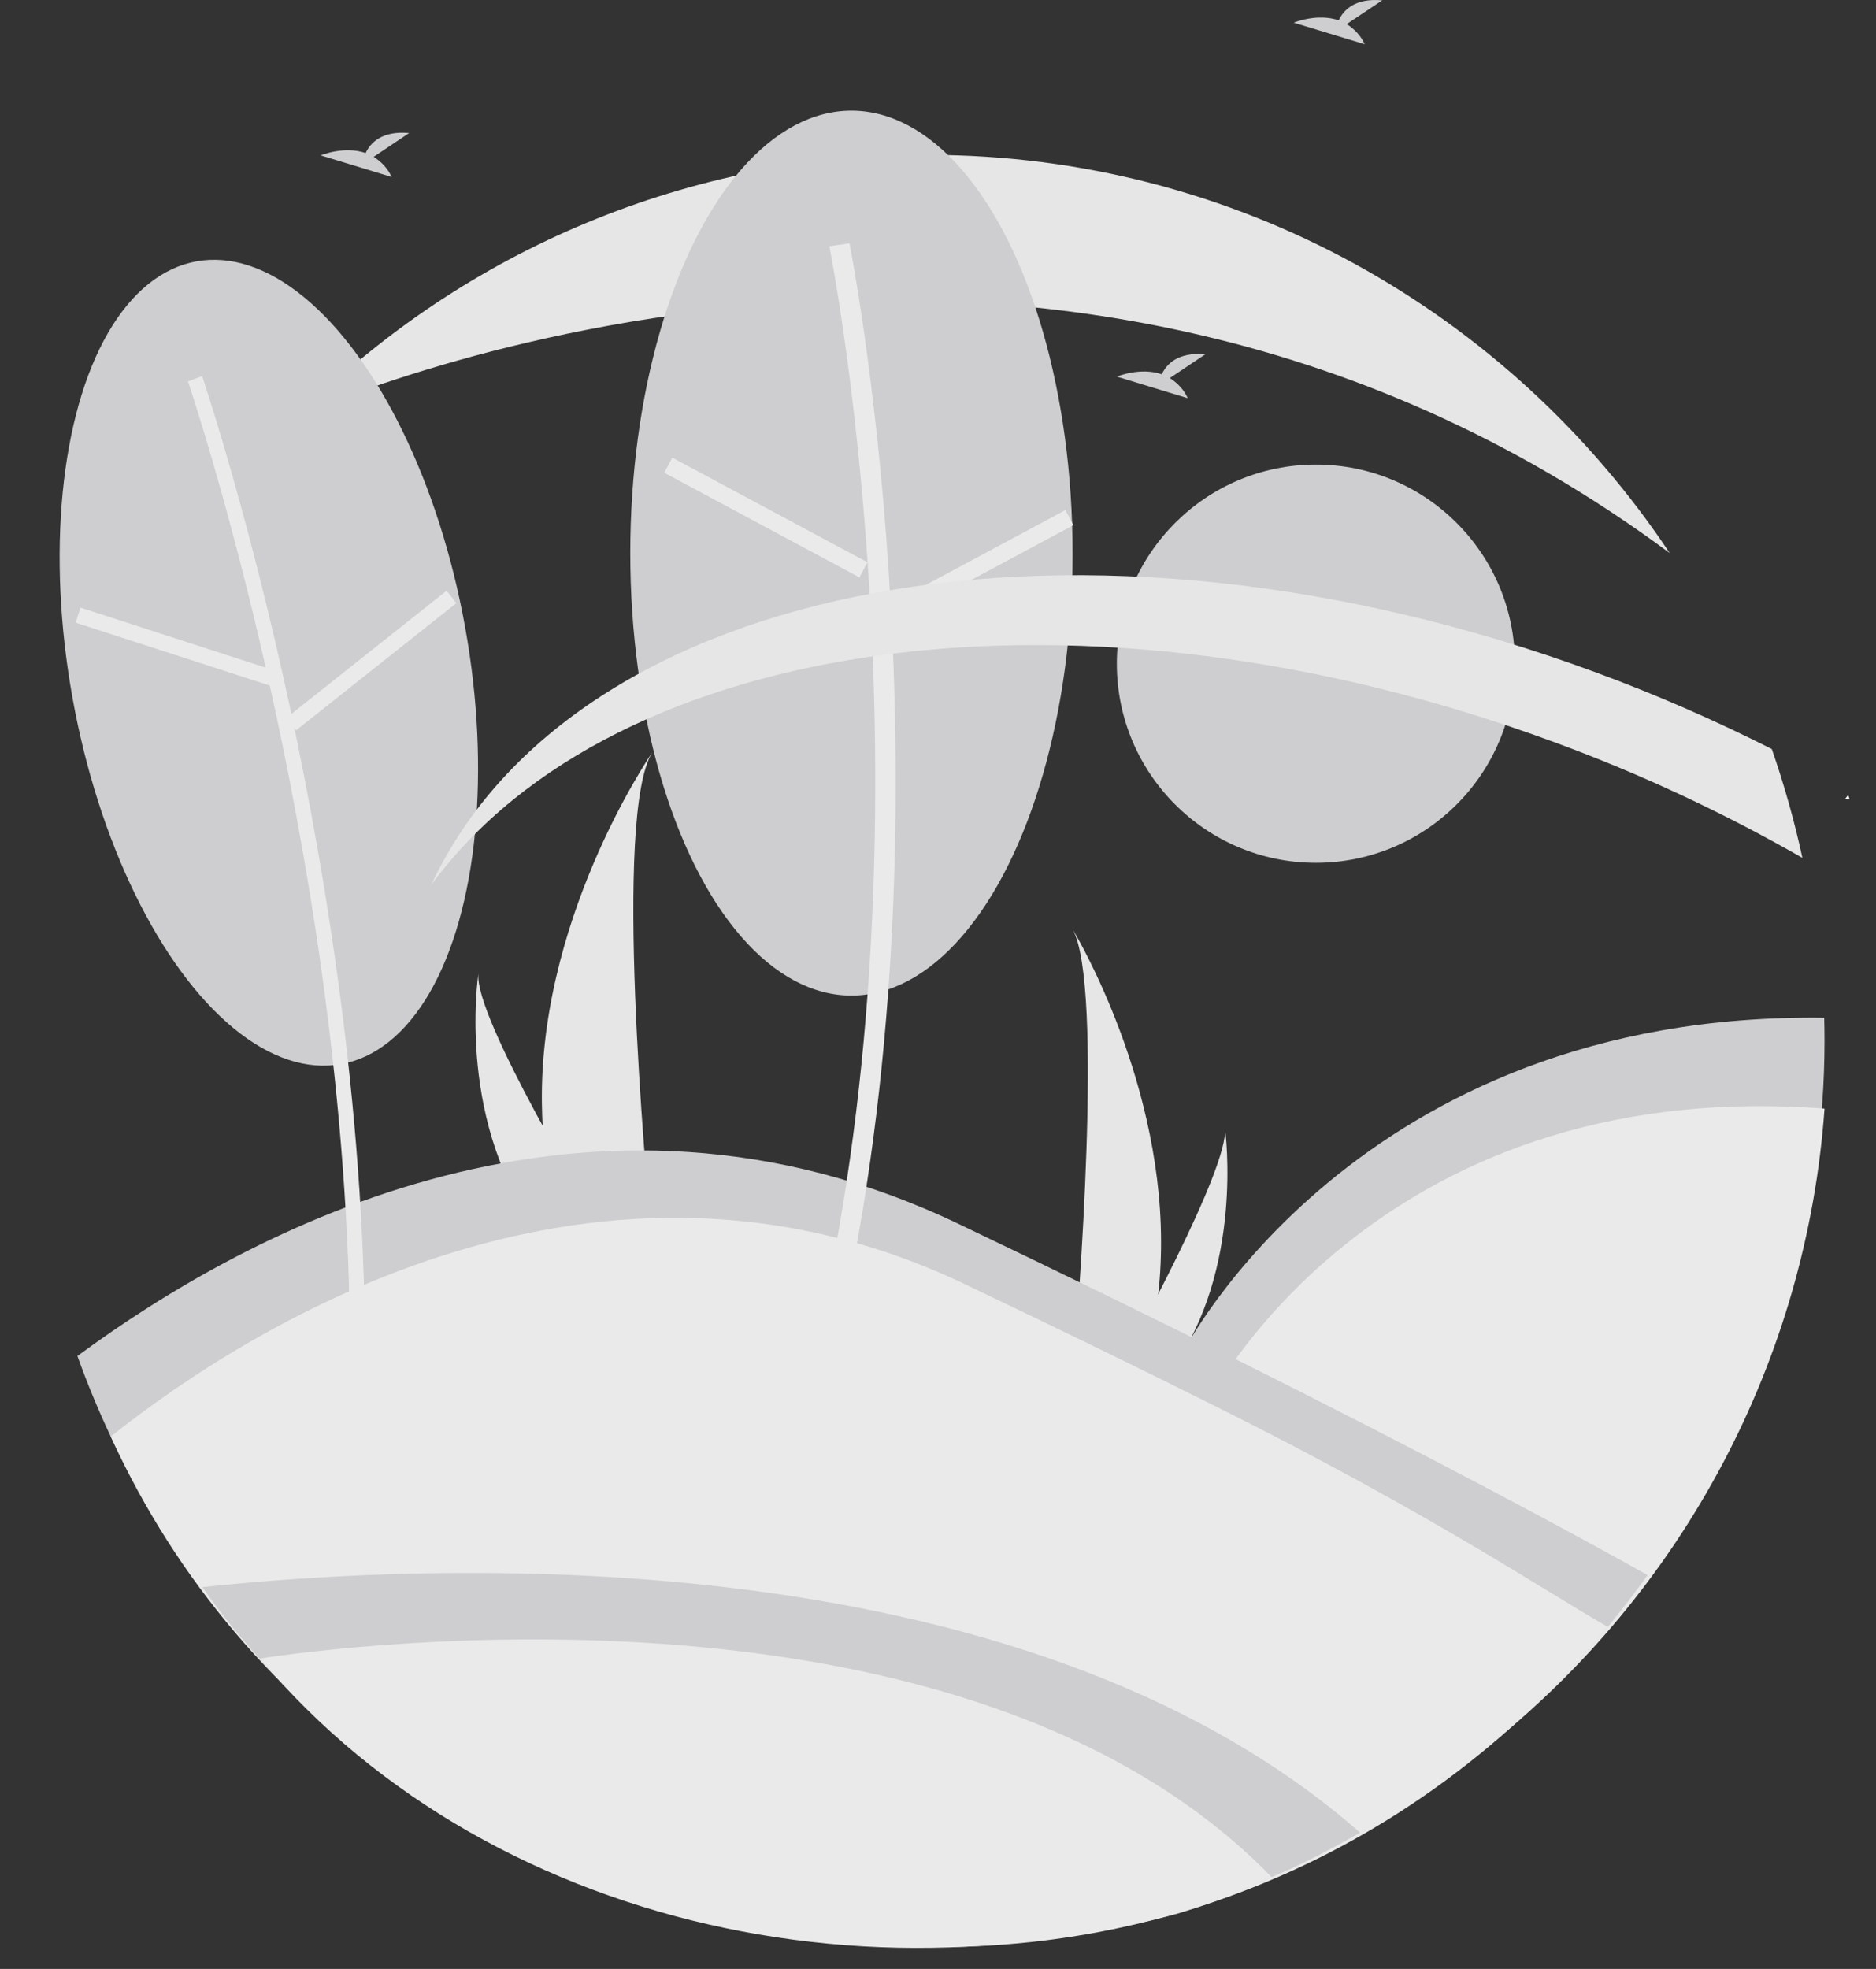
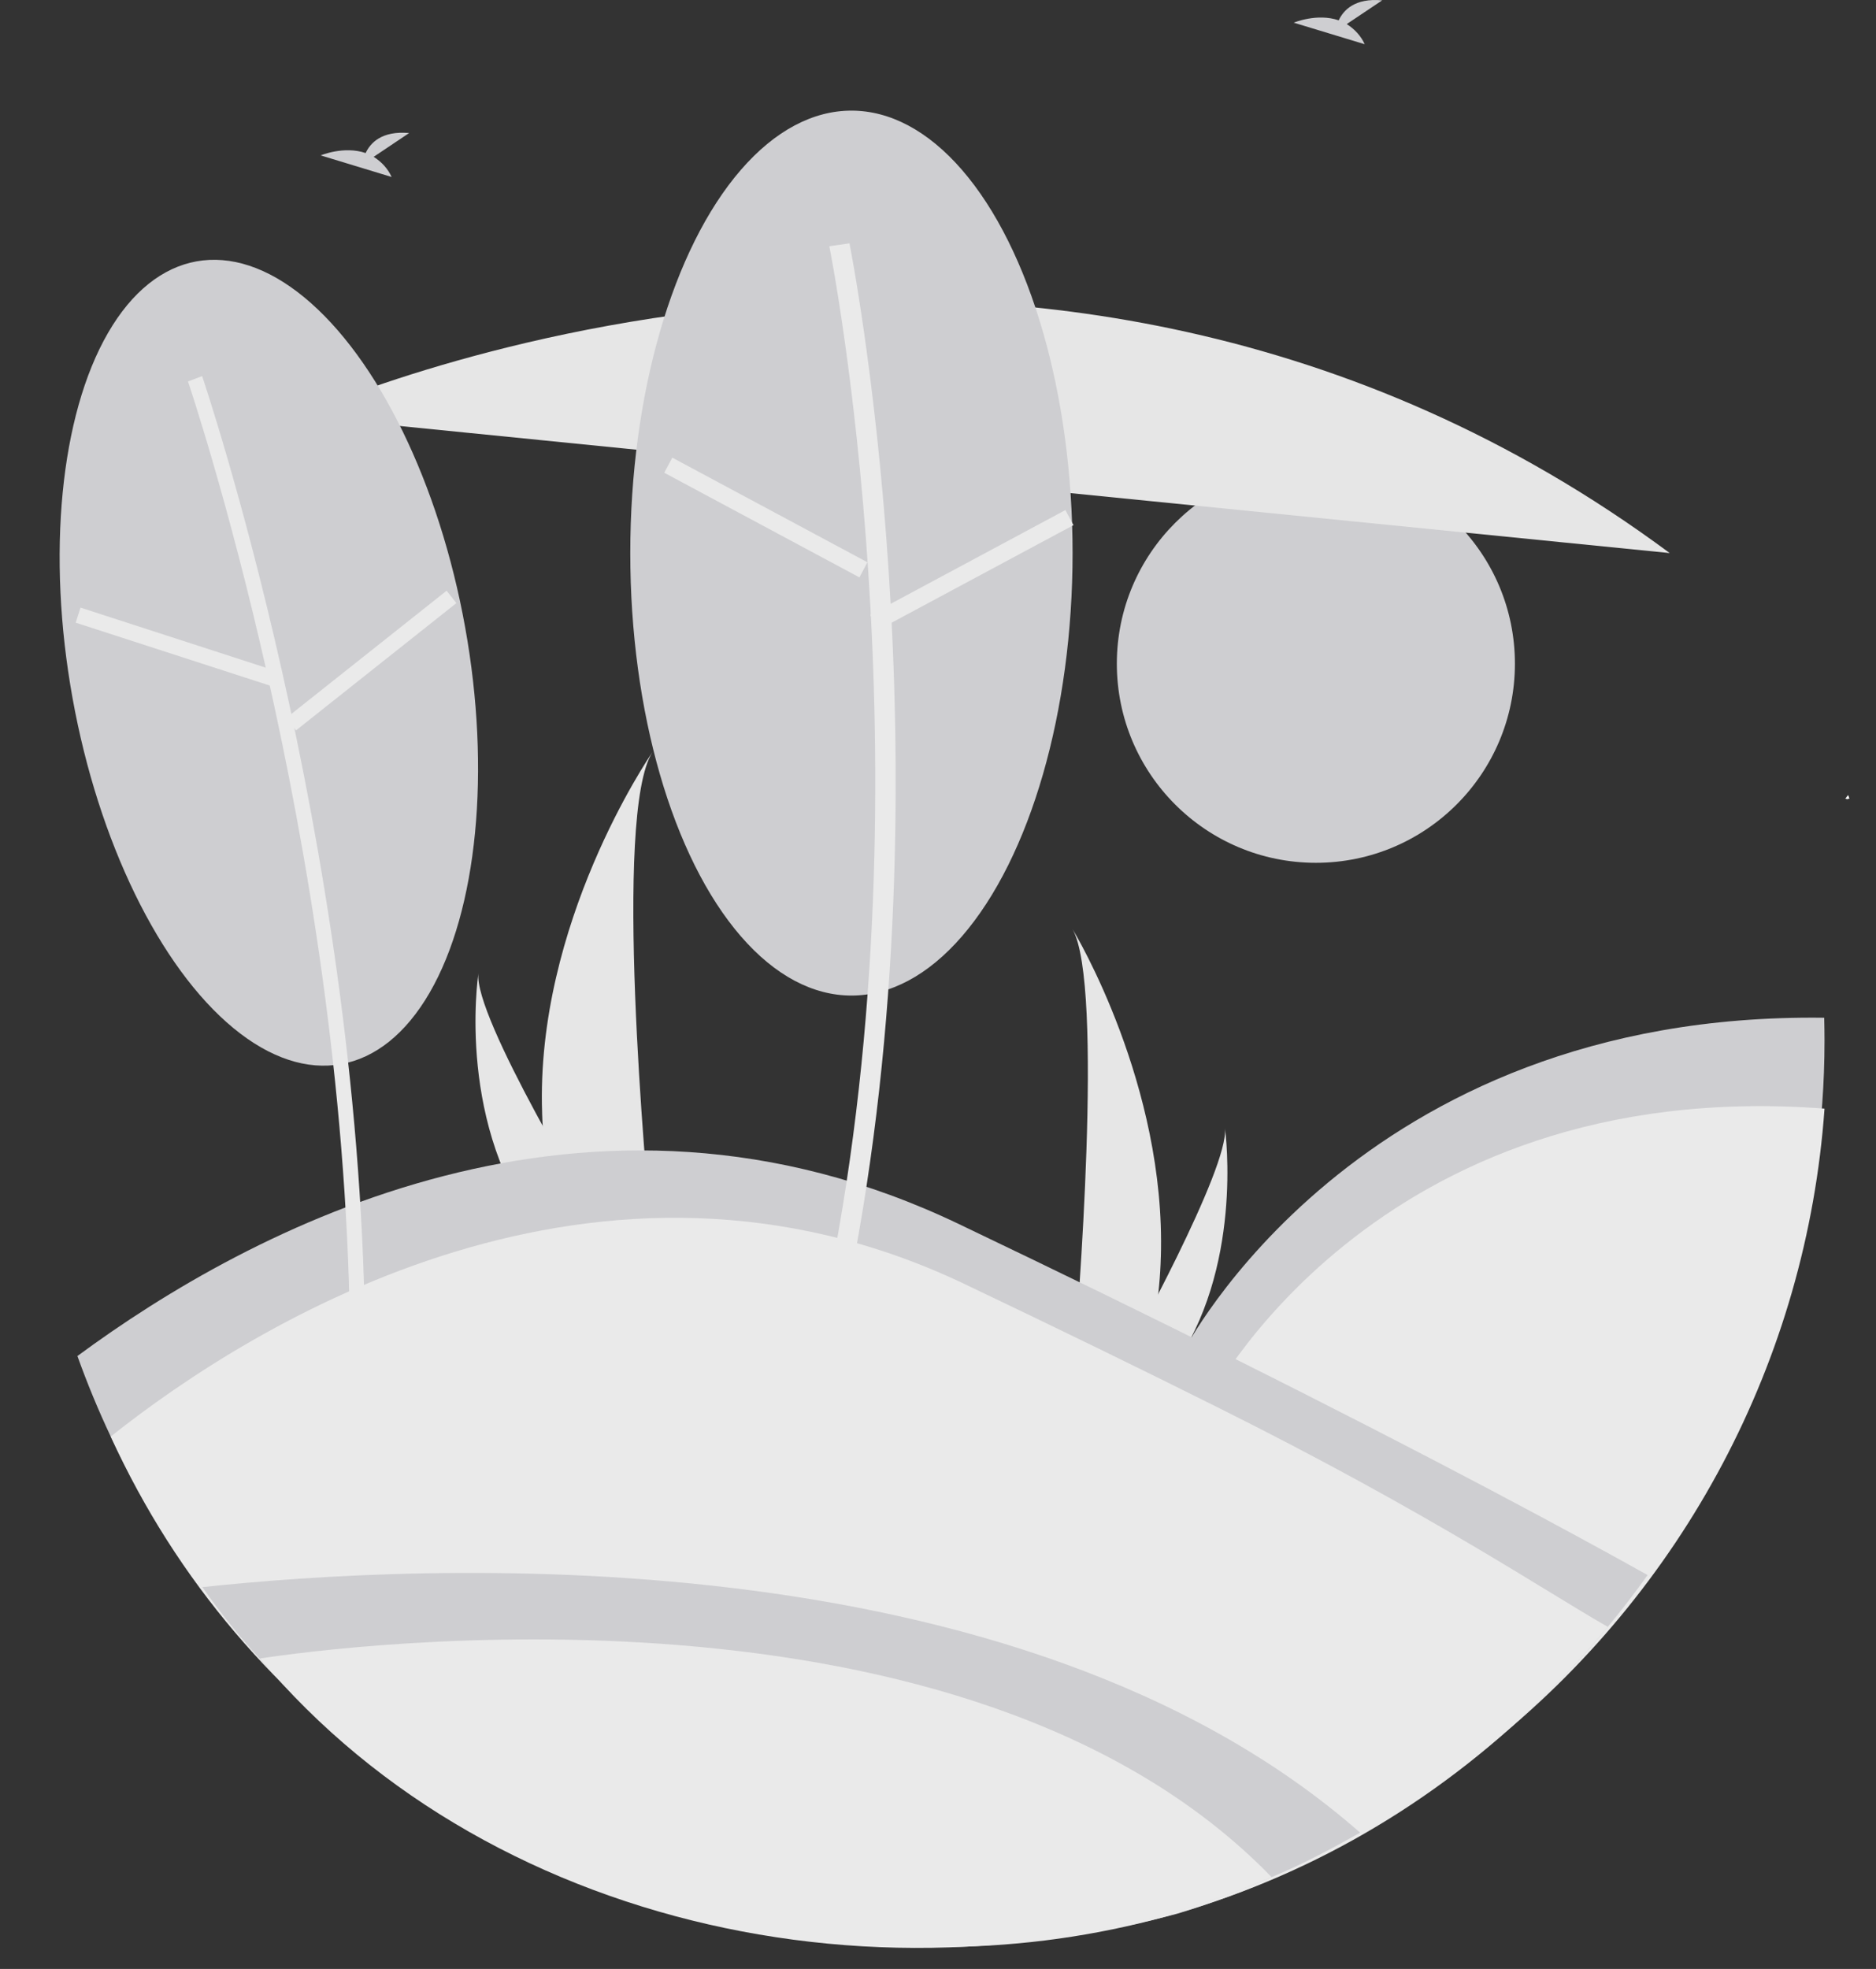
<svg xmlns="http://www.w3.org/2000/svg" width="61" height="64" viewBox="0 0 61 64">
  <rect x="0" y="0" width="61" height="64" fill="#333333" stroke="none" />
  <g fill="none">
    <circle cx="42.787" cy="21.573" r="6.472" fill="#CECED1" />
    <path fill="#FFF" d="M60.072 25.976c.022-.004.038-.018.063-.015-.011-.04-.025-.08-.043-.119l-.09.119.07.015z" />
    <path fill="#E6E6E6" d="M17.627 36.176c.04 1.36.292 2.708.748 4.004l.032.09H21.2l-.01-.09c-.185-1.936-1.258-13.716.024-15.73-.112.163-3.802 5.576-3.586 11.726z" />
    <path fill="#E6E6E6" d="M17.627 40.18l.072.09h2.076l-.055-.09c-.343-.565-1.358-2.252-2.3-4.002-1.013-1.88-1.942-3.831-1.864-4.538-.024.16-.725 5.016 2.071 8.54zM37.745 40.863c-.032 1.236-.233 2.461-.598 3.64l-.026.081h-2.233l.007-.081c.15-1.76 1.008-12.47-.019-14.3.09.148 3.043 5.069 2.87 10.66z" />
    <path fill="#E6E6E6" d="M38.105 44.502l-.06.082h-1.73l.046-.082c.285-.517 1.131-2.064 1.917-3.668.844-1.724 1.618-3.512 1.553-4.16.02.146.604 4.597-1.726 7.828z" />
    <path fill="#CECED1" d="M12.15 5.098l1.153-.773c-.895-.082-1.264.327-1.414.65-.7-.243-1.462.076-1.462.076l2.307.702c-.116-.26-.319-.488-.584-.655zM43.79.783l1.154-.772c-.896-.083-1.264.326-1.415.65-.7-.243-1.462.076-1.462.076l2.308.701c-.117-.26-.32-.487-.584-.655zM59.326 33.83c0 .684-.025 1.364-.074 2.037-.378 5.316-2.27 10.425-5.466 14.75-.417.568-.856 1.12-1.315 1.655-1.19 1.39-2.511 2.668-3.947 3.818l-6.29-3.595-3.762-8.549s5.612-11.065 20.844-10.865c.006.249.01.498.01.748z" />
    <path fill="#EAEAEA" d="M59.326 36.035c-.582 8.146-4.571 15.679-11 20.774l-5.816-3.387-3.319-7.69s5.378-10.81 20.135-9.697z" />
    <path fill="#CECED1" d="M53.573 51.196c-.41.577-.842 1.139-1.294 1.684-3.028 3.664-6.898 6.53-11.273 8.35-.886.367-1.793.692-2.72.973-6.7 1.794-13.796 1.34-20.215-1.293-6.349-2.854-11.48-7.894-14.47-14.215-.402-.851-.763-1.724-1.084-2.618 5.597-4.13 16.626-10.043 28.647-4.297 3.325 1.59 6.294 3.038 8.907 4.346 6.631 3.31 11.044 5.697 13.502 7.07z" />
    <path fill="#EAEAEA" d="M52.279 52.88c-6.39 7.697-15.666 11.424-25.561 10.17C16.822 61.793 7.92 56.151 3.6 46.694c4.696-3.733 15.88-10.625 27.767-4.956 3.057 1.458 5.786 2.787 8.187 3.988 7 3.487 10.737 6.026 12.724 7.153z" />
    <path fill="#CECED1" d="M44.225 59.57c-.98.552-1.841 1.01-2.877 1.445-3.523 1.476-7.445 2.27-11.256 2.266-9.14-.004-18.626-4.673-23.512-11.692 6.96-.746 26.45-1.84 37.645 7.98z" />
    <path fill="#EAEAEA" d="M41.348 61.015c-11.192 4.752-25.235 2.03-32.894-7.107 2.534-.384 22.959-3.132 32.894 7.107z" />
-     <path fill="#E6E6E6" d="M54.292 17.977C33.6 2.639 9.891 13.436 9.708 13.518c5.427-5.44 12.79-8.493 20.465-8.483 10.06 0 18.923 5.14 24.12 12.943z" />
+     <path fill="#E6E6E6" d="M54.292 17.977C33.6 2.639 9.891 13.436 9.708 13.518z" />
    <ellipse cx="8.742" cy="21.542" fill="#CECED1" rx="6.486" ry="13.257" transform="rotate(-10.22 8.742 21.542)" />
    <path fill="#EAEAEA" d="M11.865 43.14c-.2-15.872-5.242-30.767-5.293-30.915l-.46.174c.051.148 5.066 14.965 5.264 30.747l.49-.007z" />
    <path fill="#EAEAEA" d="M5.448 17.695L5.962 17.694 5.958 24.346 5.445 24.347z" transform="rotate(-72.079 5.703 21.02)" />
    <path fill="#EAEAEA" d="M8.746 21.217L15.402 21.211 15.401 21.724 8.746 21.73z" transform="rotate(-38.378 12.074 21.47)" />
    <ellipse cx="27.685" cy="17.978" fill="#CECED1" rx="7.191" ry="14.382" />
    <path fill="#EAEAEA" d="M27.621 41.708c3.364-16.846.034-33.63 0-33.798l-.655.093c.034.166 3.345 16.863 0 33.614l.655.09z" />
    <path fill="#EAEAEA" d="M24.628 13.222L25.184 13.221 25.178 20.421 24.622 20.422z" transform="rotate(-61.858 24.903 16.822)" />
    <path fill="#EAEAEA" d="M28.001 18.251L35.201 18.245 35.201 18.801 28.001 18.807z" transform="rotate(-28.158 31.601 18.526)" />
-     <path fill="#E6E6E6" d="M58.607 27.885c-2.575-1.474-5.264-2.73-8.041-3.751-15.356-5.67-30.583-3.485-36.544 4.63 4.639-9.942 21.19-13.068 37.892-6.9 1.944.717 3.846 1.546 5.698 2.483.403 1.158.735 2.34.995 3.538z" />
-     <path fill="#CECED1" d="M38.038 12.289l1.153-.773c-.896-.082-1.264.327-1.415.65-.7-.243-1.461.076-1.461.076l2.307.702c-.116-.26-.32-.488-.584-.655z" />
  </g>
</svg>